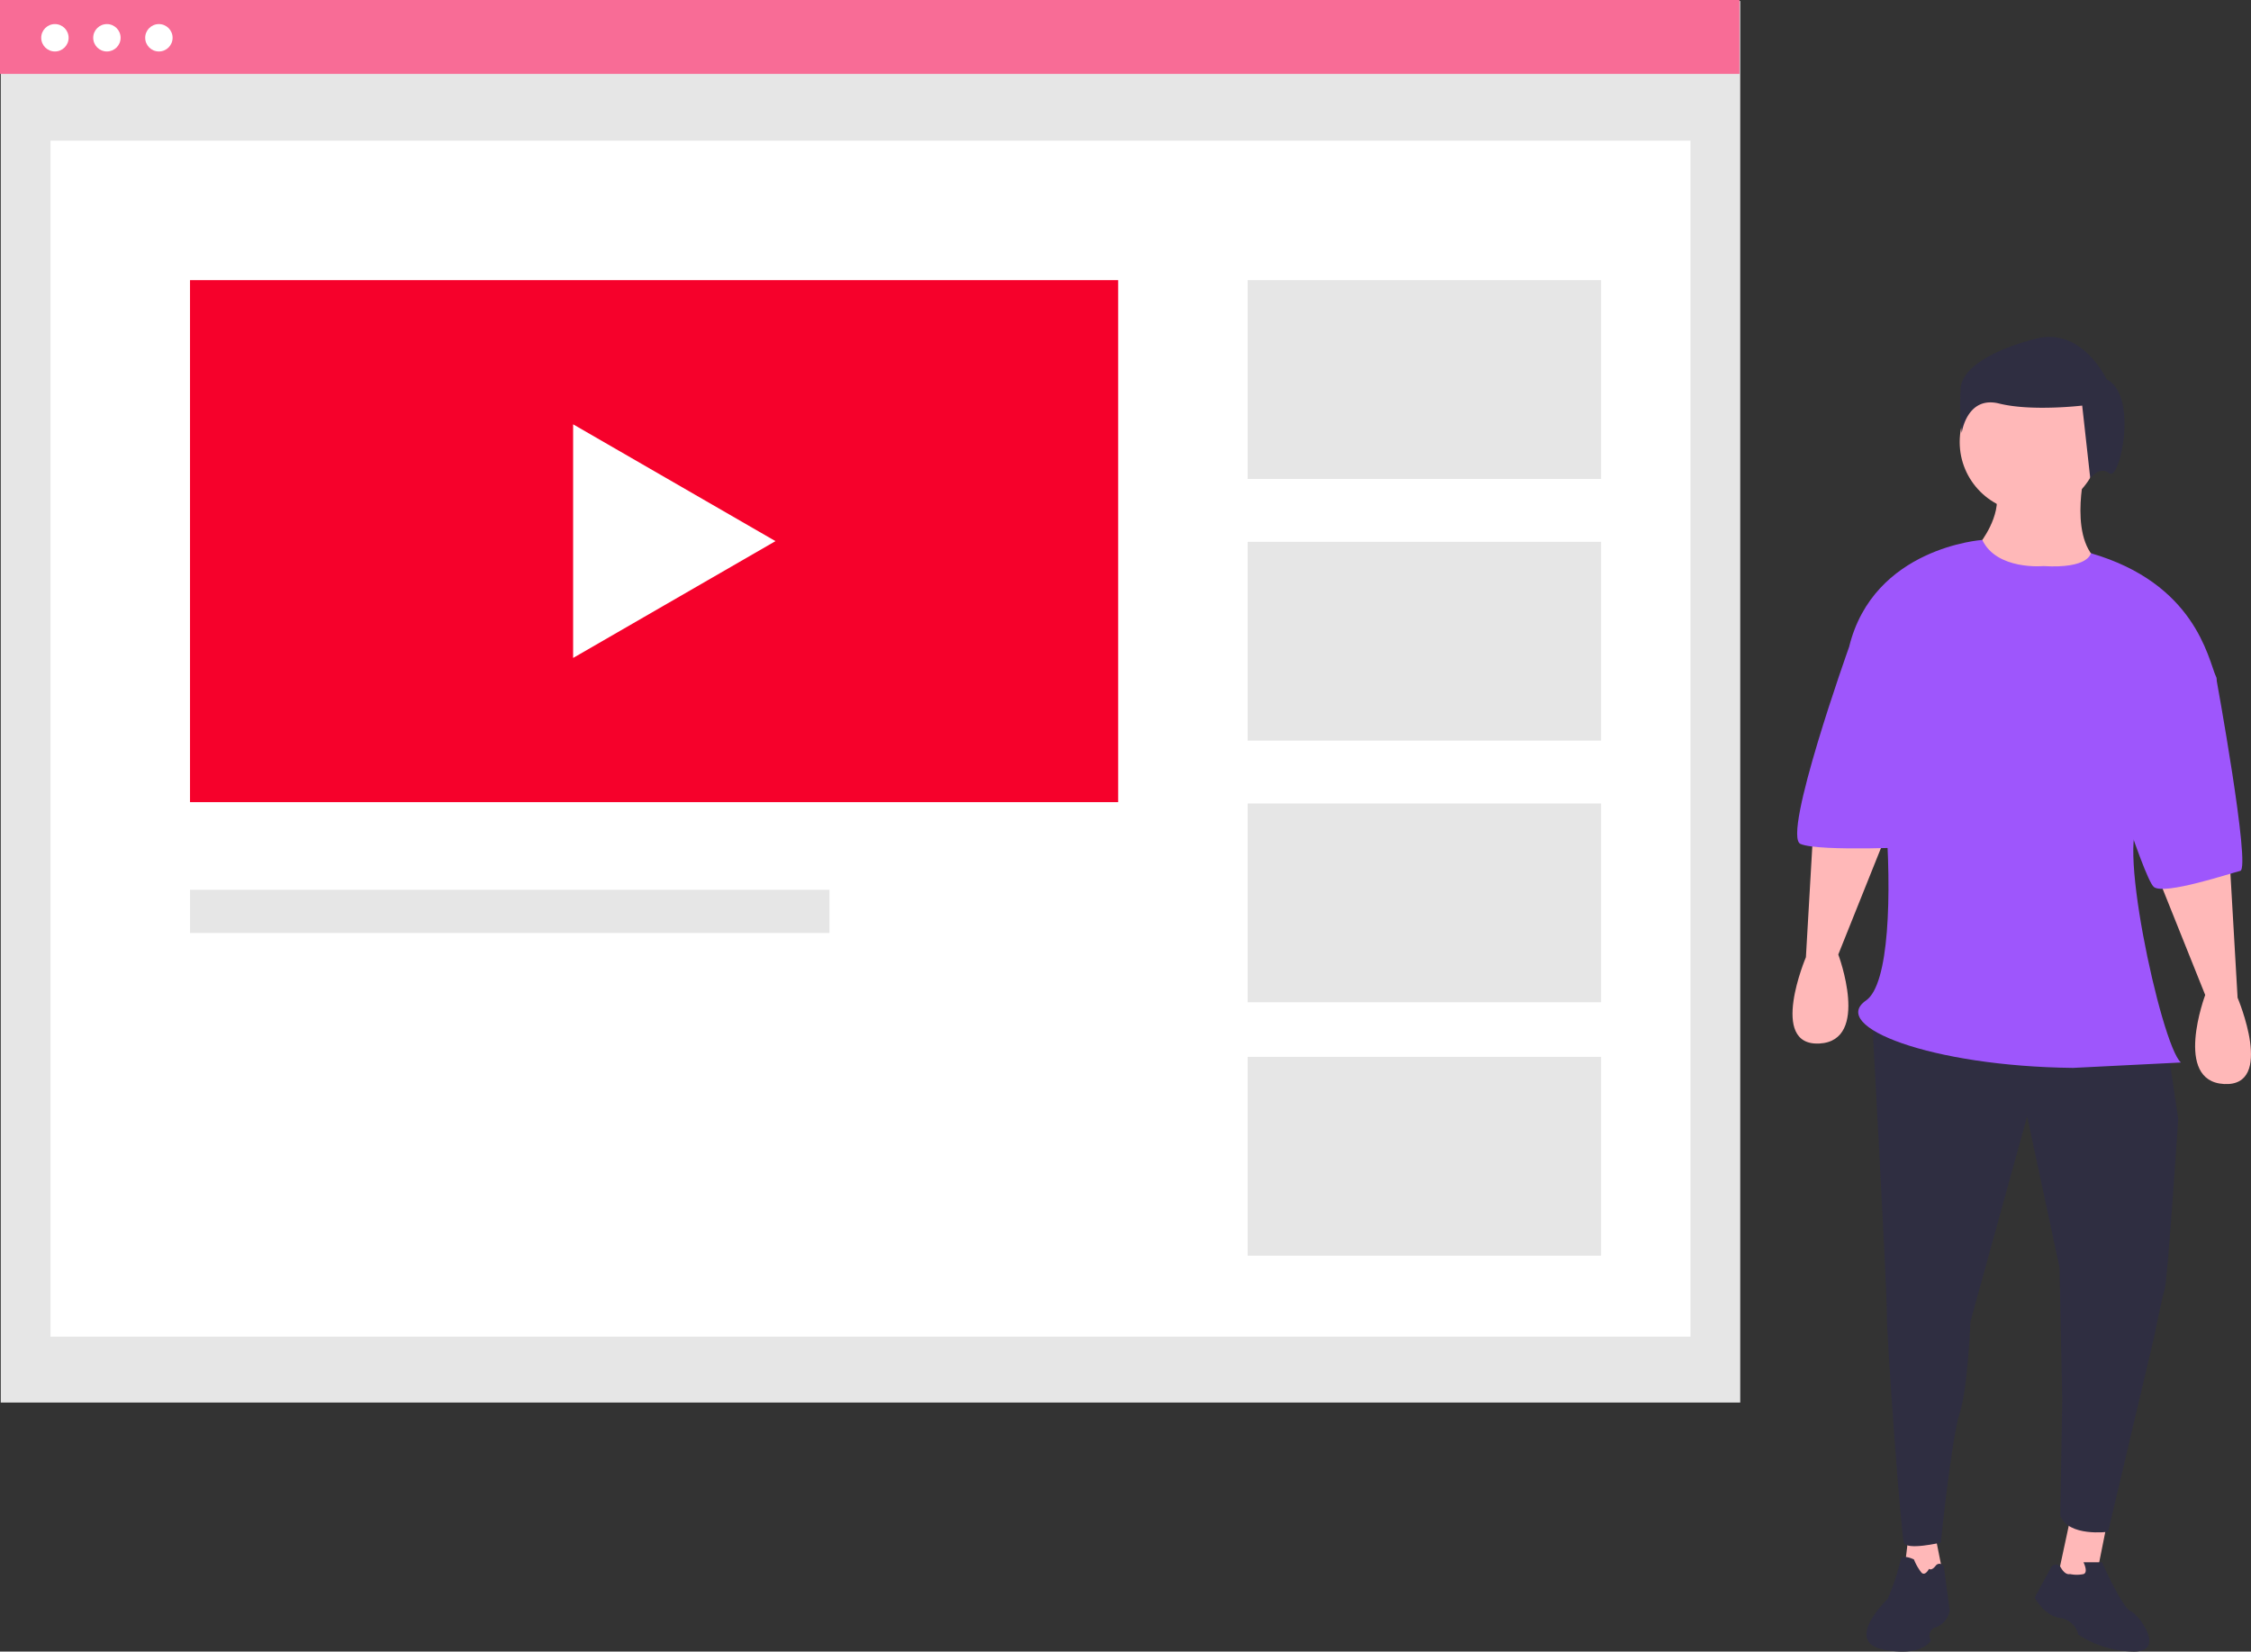
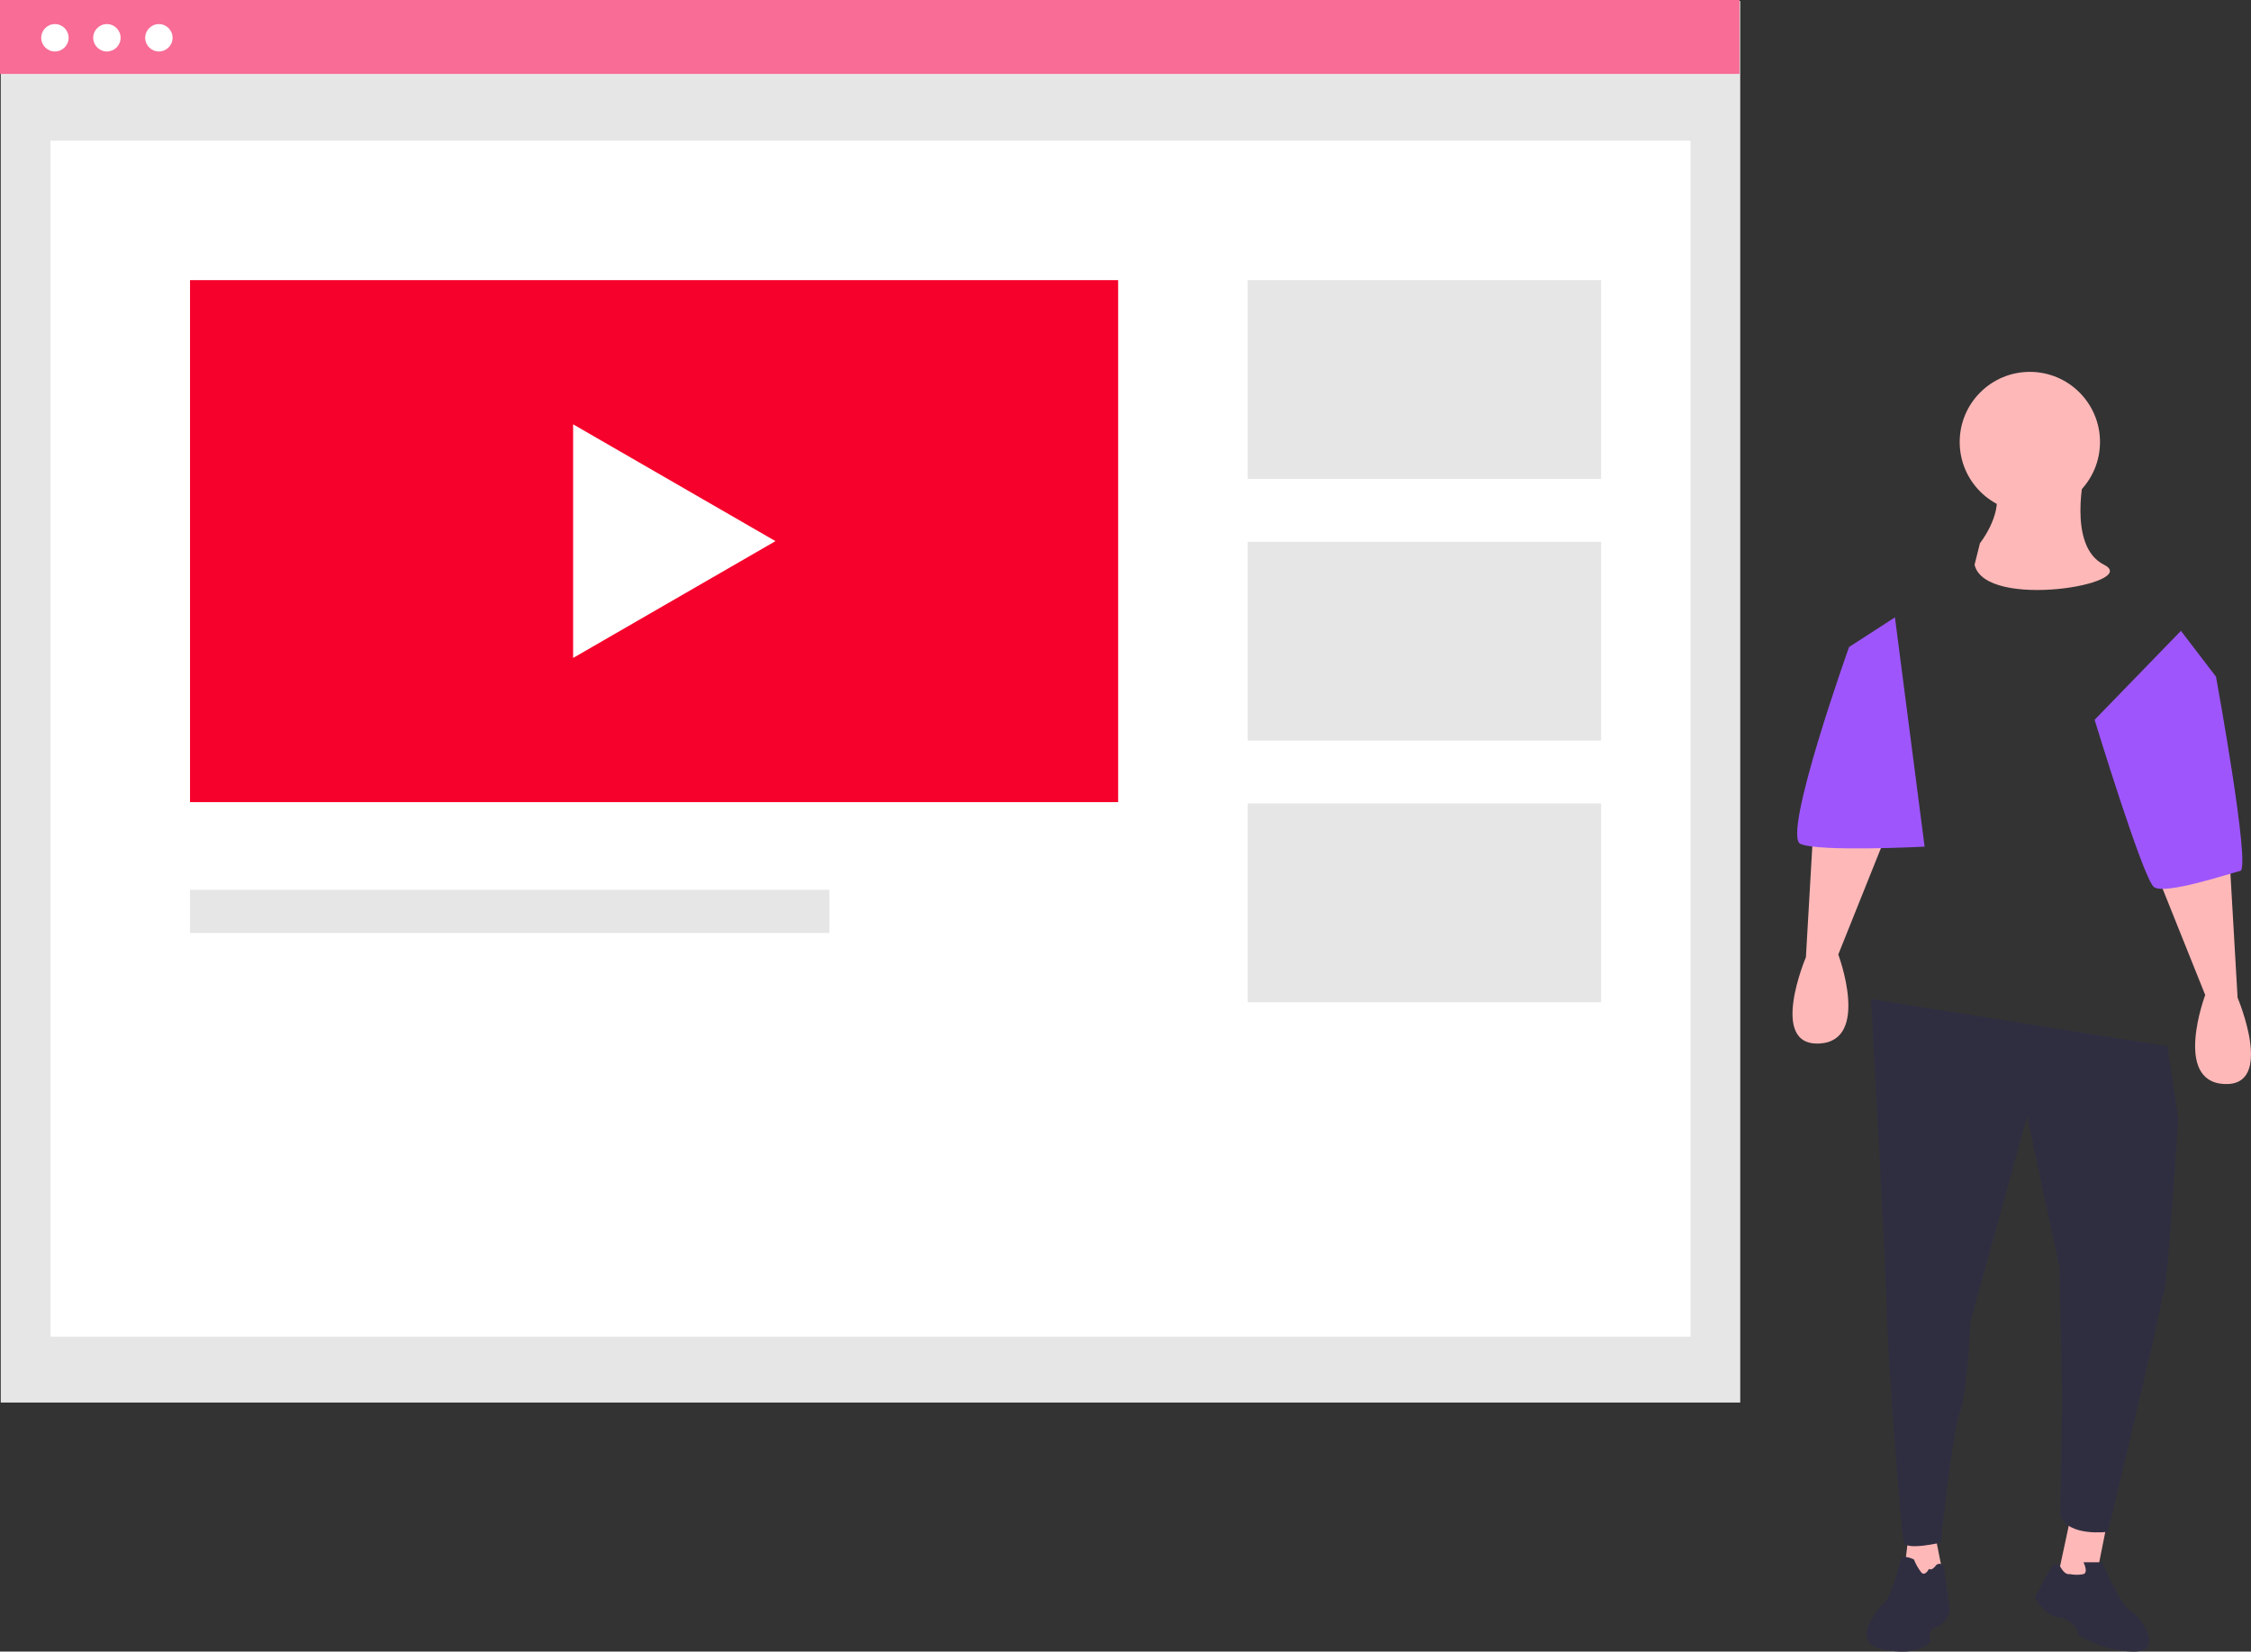
<svg xmlns="http://www.w3.org/2000/svg" id="Group_2429" data-name="Group 2429" width="219.059" height="160.749" viewBox="0 0 219.059 160.749">
  <rect x="0" y="0" width="219.059" height="160.749" fill="#333333" stroke="none" />
  <rect id="Rectangle_17304" data-name="Rectangle 17304" width="169.28" height="136.414" transform="translate(0.073 0.096)" fill="#e6e6e6" />
  <rect id="Rectangle_17305" data-name="Rectangle 17305" width="159.599" height="116.403" transform="translate(4.913 13.694)" fill="#fff" />
  <path id="Path_2334" data-name="Path 2334" d="M0,0H169.28V7.192H0Z" fill="#f86c96" />
  <circle id="Ellipse_12" data-name="Ellipse 12" cx="1.333" cy="1.333" r="1.333" transform="translate(4.011 2.344)" fill="#fff" />
  <circle id="Ellipse_13" data-name="Ellipse 13" cx="1.333" cy="1.333" r="1.333" transform="translate(9.071 2.344)" fill="#fff" />
  <circle id="Ellipse_14" data-name="Ellipse 14" cx="1.333" cy="1.333" r="1.333" transform="translate(14.13 2.344)" fill="#fff" />
  <path id="Path_2333" data-name="Path 2333" d="M0,0H90.321V50.806H0Z" transform="translate(18.492 27.266)" fill="#f6012b" />
  <rect id="Rectangle_17308" data-name="Rectangle 17308" width="34.395" height="19.348" transform="translate(121.416 27.266)" fill="#e6e6e6" />
  <rect id="Rectangle_17309" data-name="Rectangle 17309" width="34.395" height="19.348" transform="translate(121.416 52.735)" fill="#e6e6e6" />
  <rect id="Rectangle_17310" data-name="Rectangle 17310" width="34.395" height="19.348" transform="translate(121.416 78.203)" fill="#e6e6e6" />
-   <rect id="Rectangle_17312" data-name="Rectangle 17312" width="34.395" height="19.348" transform="translate(121.416 102.868)" fill="#e6e6e6" />
  <rect id="Rectangle_17311" data-name="Rectangle 17311" width="62.227" height="4.201" transform="translate(18.492 86.605)" fill="#e6e6e6" />
  <path id="Path_2320" data-name="Path 2320" d="M220.853,160.323l-19.692-11.369v22.738l19.692-11.369-19.692-11.369v22.738Z" transform="translate(-145.386 -107.654)" fill="#fff" />
  <path id="Path_2321" data-name="Path 2321" d="M720.927,539.109l.809,4.045-4.045.809.607-5.056Z" transform="translate(-532.563 -389.486)" fill="#ffb8b8" />
  <path id="Path_2322" data-name="Path 2322" d="M776.866,534.6l-.916,4.58-3.768.091,1.2-5.587Z" transform="translate(-571.945 -385.708)" fill="#ffb8b8" />
  <path id="Path_2323" data-name="Path 2323" d="M892.728,515.437l1.05,7.089s-1.05,15.754-1.313,16.541-1.05,4.726-1.05,4.726l-4.464,18.9s-3.864.525-4.652-1.575l.188-11.29-.263-12.866-3.151-14.7-5.514,19.955s-.263,6.564-1.05,8.927-1.838,12.6-1.838,12.6-3.339.788-3.6,0-1.65-19.43-1.65-22.318-1.543-30.581-1.543-30.581Z" transform="translate(-681.8 -413.603)" fill="#2f2e41" />
  <path id="Path_2324" data-name="Path 2324" d="M924.76,709.685a3.257,3.257,0,0,0,1.312,0c.492-.164,0-1.148,0-1.148h1.8s1.968,4.427,2.788,4.755,3.444,3.935.328,3.935a10.18,10.18,0,0,1-5.411-1.64,2.173,2.173,0,0,0-1.8-1.64c-1.476-.164-2.46-1.968-2.46-1.968l1.6-2.957a.531.531,0,0,1,.93,0C924.071,709.415,924.38,709.761,924.76,709.685Z" transform="translate(-723.313 -556.479)" fill="#2f2e41" />
  <path id="Path_2325" data-name="Path 2325" d="M868.383,707.826s-.366.732-.732.366a5.008,5.008,0,0,1-.731-1.28s-1.1-.549-1.28,0a23.625,23.625,0,0,1-1.28,3.84c-.366.366-4.206,4.206-.366,4.938s4.572-.914,4.572-.914a.833.833,0,0,1,.549-1.28,2.139,2.139,0,0,0,1.28-1.646l-.551-4.133a.448.448,0,0,0-.8-.207C868.829,707.785,868.593,707.966,868.383,707.826Z" transform="translate(-680.66 -555.128)" fill="#2f2e41" />
  <path id="Path_2326" data-name="Path 2326" d="M970.818,461.108l.788,13.653s3.676,8.665-1.313,8.4-1.838-8.665-1.838-8.665l-4.884-12.185Z" transform="translate(-753.852 -377.653)" fill="#ffb8b8" />
  <path id="Path_2327" data-name="Path 2327" d="M838.423,446.9l-.788,13.653s-3.676,8.664,1.313,8.4,1.838-8.665,1.838-8.665l4.884-12.185Z" transform="translate(-661.891 -367.387)" fill="#ffb8b8" />
  <circle id="Ellipse_15" data-name="Ellipse 15" cx="6.827" cy="6.827" r="6.827" transform="translate(190.71 36.194)" fill="#ffb8b8" />
  <path id="Path_2328" data-name="Path 2328" d="M910.986,325.218s-1.838,7.352,1.838,9.19-11.553,4.464-12.6,0l.525-2.1s2.1-2.626,1.575-4.989Z" transform="translate(-708.067 -279.441)" fill="#ffb8b8" />
-   <path id="Path_2329" data-name="Path 2329" d="M875.092,352.2s-4.531.423-5.941-2.545c0,0-10.6.707-12.963,10.422,2.742.078,6.144,31.285,1.65,34.4-3.648,2.525,6.3,6.414,20.143,6.564l10.5-.525c-1.958-1.687-6.644-23.643-3.676-23.368,0,0,7.877-12.34,7.089-14.178s-2.049-9.085-12.183-12.025C879.712,350.941,879.555,352.464,875.092,352.2Z" transform="translate(-676.242 -297.103)" fill="#9e56fc" />
  <path id="Path_2330" data-name="Path 2330" d="M950.763,381.563l3.413,4.464s3.413,18.642,2.363,18.9-7.352,2.363-8.4,1.575-5.776-16.279-5.776-16.279Z" transform="translate(-738.523 -320.164)" fill="#9e56fc" />
  <path id="Path_2331" data-name="Path 2331" d="M847.485,376.828l-4.464,2.888s-6.564,18.379-4.726,19.167,12.078.263,12.078.263Z" transform="translate(-663.077 -316.741)" fill="#9e56fc" />
-   <path id="Path_2332" data-name="Path 2332" d="M909.388,282.507s-2.365-5.123-6.9-3.941-7.094,2.956-7.291,4.729a25.3,25.3,0,0,0,.1,4.434s.493-3.645,3.645-2.857,8.079.2,8.079.2l.788,7.094s.887-1.281,1.872-.493S912.541,284.083,909.388,282.507Z" transform="translate(-704.39 -245.596)" fill="#2f2e41" />
</svg>